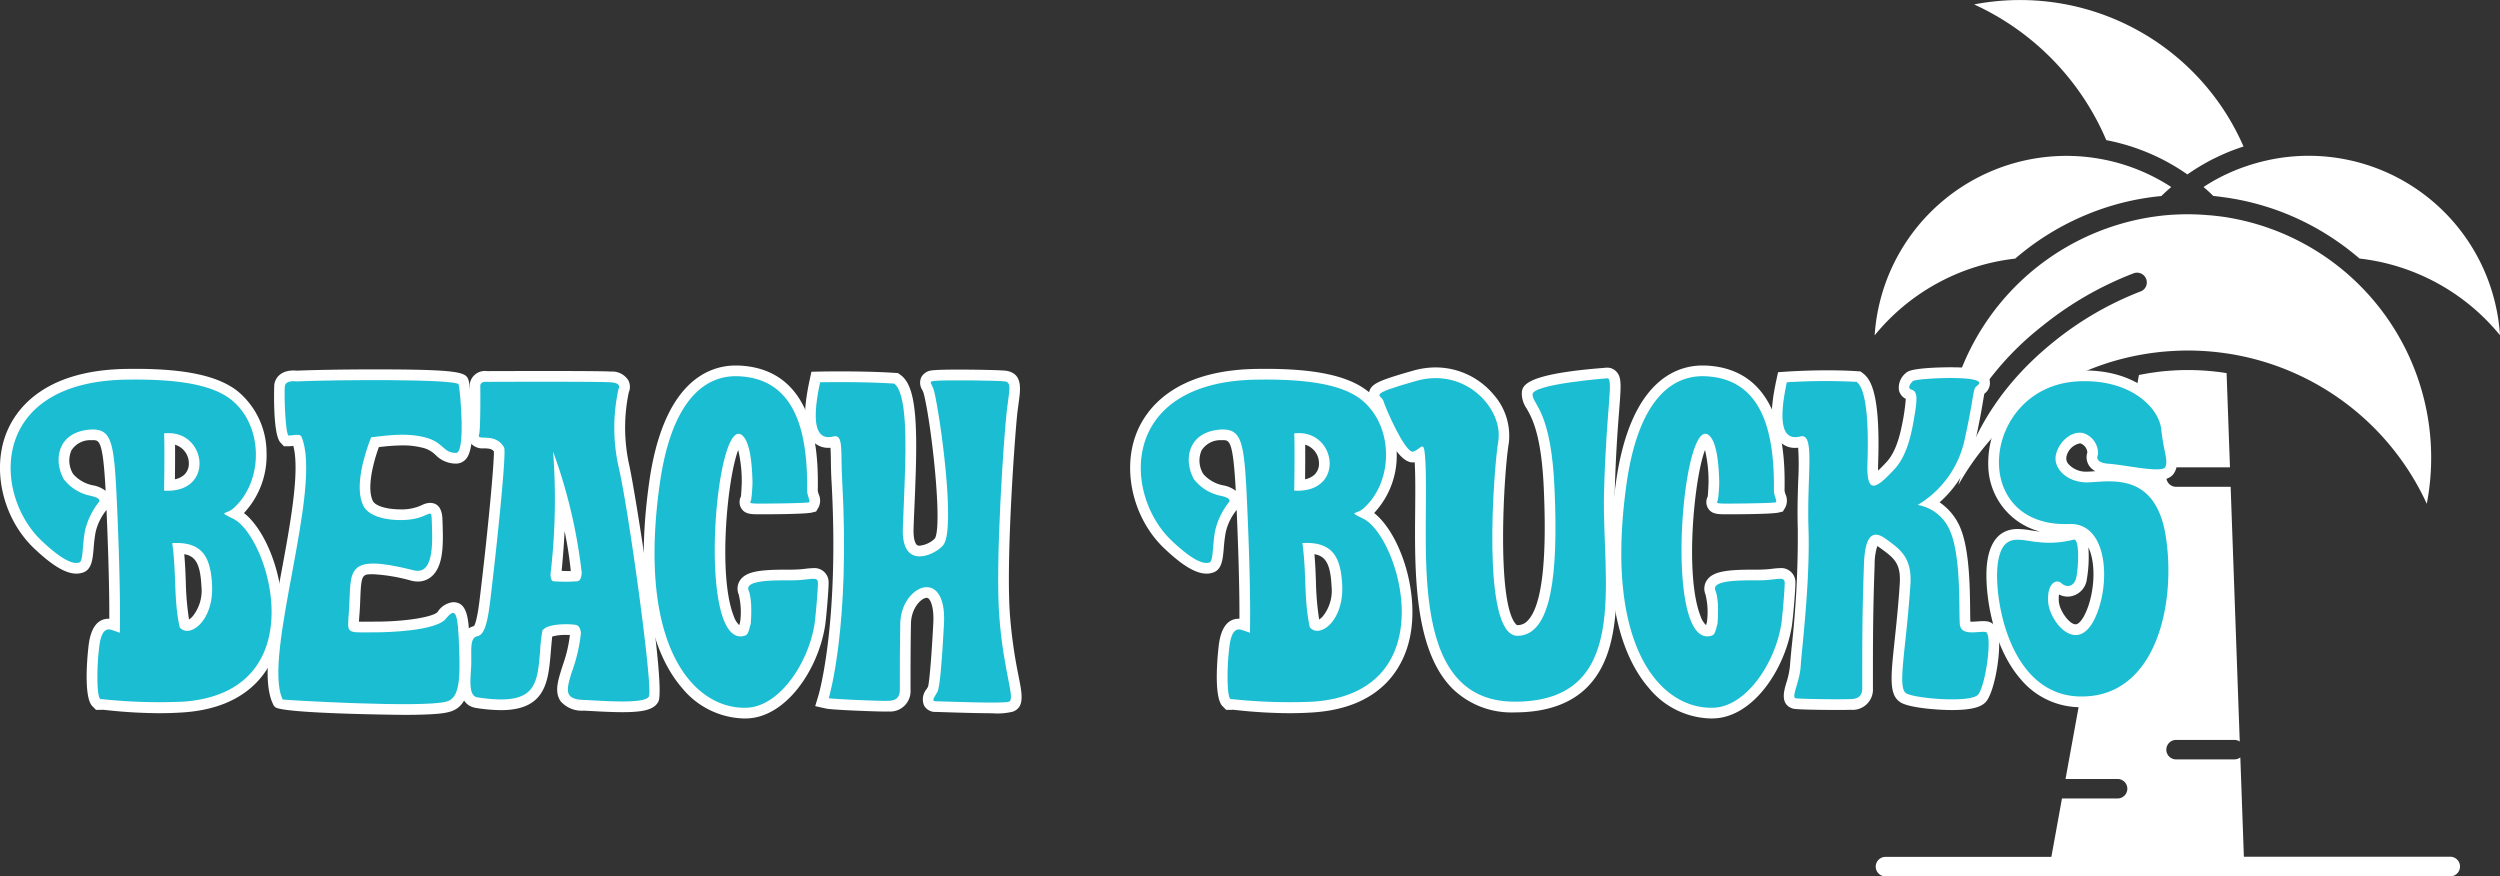
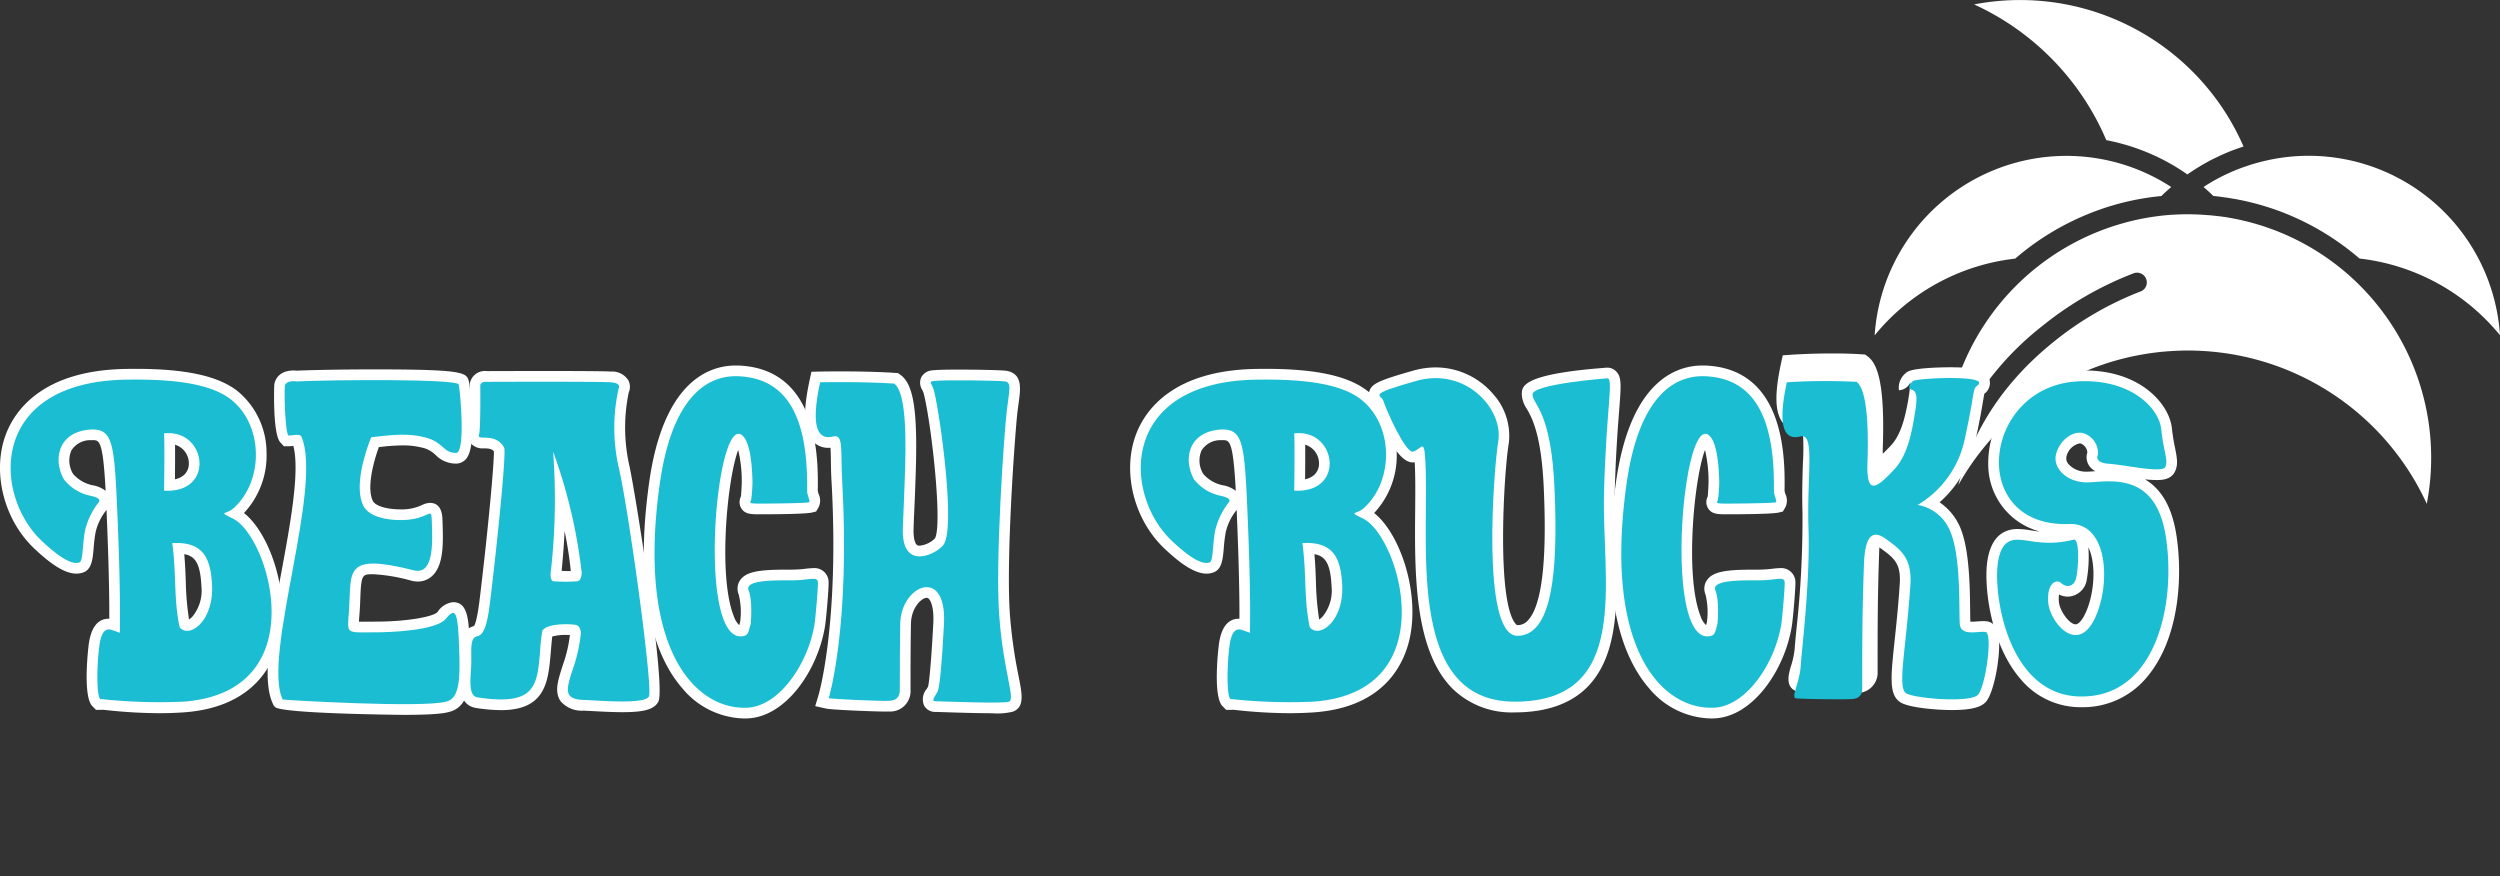
<svg xmlns="http://www.w3.org/2000/svg" width="393" height="137.765" viewBox="0 0 393 137.765">
  <rect x="0" y="0" width="393" height="137.765" fill="#333333" stroke="none" />
  <g id="Group_10" data-name="Group 10" transform="translate(-262.387 -147.156)">
    <path id="Path_100" data-name="Path 100" d="M474.952,179.336a50.7,50.7,0,0,0-13.553,7.85c-7.731,6.2-12.776,13.769-15.049,22.565a41.466,41.466,0,0,1,23.109-19.07c1.169-.387,2.391-.728,3.632-1.011a40.926,40.926,0,0,1,4.256-.75c.474-.059.953-.111,1.426-.151,1.234-.1,2.457-.163,3.639-.163a41.93,41.93,0,0,1,7.884.755,41.3,41.3,0,0,1,29.691,23.34,38.321,38.321,0,0,0-12.226-35.925c-.224-.2-.446-.4-.676-.585-.138-.118-.283-.23-.42-.348-.086-.072-.172-.138-.257-.21-.2-.165-.407-.321-.61-.479a.425.425,0,0,0-.066-.052,38.24,38.24,0,0,0-14.609-6.925c-.066-.012-.133-.032-.192-.045l-.722-.158c-.086-.018-.171-.032-.264-.052-.36-.072-.715-.138-1.076-.2-.192-.034-.375-.066-.565-.092-.151-.025-.3-.045-.461-.066-.269-.039-.545-.072-.814-.1-.072-.007-.145-.02-.224-.027-.348-.039-.7-.072-1.051-.106h-.124c-.689-.059-1.372-.1-2.05-.124-.348-.013-.7-.018-1.038-.018h-.486c-.23,0-.466.005-.7.012h-.027c-.348.013-.7.027-1.044.047-.059,0-.111.007-.17.007-.362.018-.716.045-1.071.077a38.488,38.488,0,0,0-34.908,38.113c0,.316.007.631.013.954a46.466,46.466,0,0,1,15.411-21.658,52.941,52.941,0,0,1,14.387-8.291,1.534,1.534,0,0,1,1.944.954,1.517,1.517,0,0,1-.94,1.937Z" transform="translate(123.891 13.652)" fill="#fff" />
    <path id="Path_101" data-name="Path 101" d="M467.709,169.188c.02.007.039.007.066.013.348.066.683.138,1.011.21.348.079.7.165,1.039.256l.217.059a33.022,33.022,0,0,1,9.36,4.145c.072.047.138.092.21.138.262.172.525.348.789.533.012.012.032.018.045.032l.118-.079c.289-.2.579-.394.875-.584.013-.013.032-.02.045-.034.309-.2.617-.387.933-.578.072-.045.145-.084.217-.131.315-.183.631-.367.945-.538a.7.7,0,0,0,.086-.045c.3-.165.6-.323.906-.474.072-.032.145-.072.21-.1.323-.158.651-.316.979-.466.052-.027.106-.047.158-.072.3-.133.6-.264.9-.388.066-.027.131-.052.19-.079.336-.138.678-.262,1.019-.387.066-.027.131-.047.2-.072.315-.113.624-.217.945-.323a.849.849,0,0,1,.106-.032,38.3,38.3,0,0,0-42.356-22.341,41.2,41.2,0,0,1,20.784,21.342Z" transform="translate(125.793 0)" fill="#fff" />
    <path id="Path_102" data-name="Path 102" d="M459.719,177.882a41.531,41.531,0,0,1,15.424-8.395,40.818,40.818,0,0,1,7.554-1.445c.5-.488,1.011-.954,1.55-1.413-.092-.059-.178-.119-.269-.178a30.157,30.157,0,0,0-9.532-3.974c-.558-.124-1.13-.237-1.747-.341a30.214,30.214,0,0,0-35.073,27.806,33.329,33.329,0,0,1,22.092-12.061Z" transform="translate(119.455 9.93)" fill="#fff" />
    <path id="Path_103" data-name="Path 103" d="M514.284,185.2a30.128,30.128,0,0,0-36.117-22.716q-.522.119-1.044.257c-.441.118-.868.242-1.3.373-.131.04-.269.086-.4.131-.3.1-.592.2-.88.3-.151.052-.309.111-.461.172-.276.1-.545.21-.814.321-.151.059-.3.124-.447.19-.289.126-.572.257-.854.388-.124.059-.249.111-.367.17-.4.2-.8.4-1.184.612-.045.025-.091.052-.143.077-.343.192-.685.388-1.019.592-.131.079-.256.158-.382.237-.163.1-.335.21-.5.321.025.02.045.045.072.066a.536.536,0,0,0,.077.066c.007.007.013.013.02.013l.375.335c.124.113.242.217.362.33.045.045.1.084.145.131.091.084.177.17.262.256s.151.138.224.21l.17.02c.283.025.565.059.854.1.131.013.262.034.394.054.251.032.493.066.743.1s.531.086.794.131c.185.034.362.059.547.092.229.039.452.086.683.131.1.02.217.045.321.066.257.052.506.106.762.165l.027.007a42.079,42.079,0,0,1,4.466,1.293,41.18,41.18,0,0,1,10.636,5.63c.012.007.025.02.039.027.217.156.434.321.644.486.052.039.1.084.163.124.178.138.355.276.526.414.086.072.177.138.262.21l.434.355c.111.092.224.183.328.276.059.052.124.1.185.158a33.377,33.377,0,0,1,22.085,12.054,29.187,29.187,0,0,0-.691-4.731Z" transform="translate(140.413 9.926)" fill="#fff" />
-     <path id="Path_104" data-name="Path 104" d="M528.039,258.253H495.6l-.558-15.614a1.545,1.545,0,0,1-.92.314H484.94a1.53,1.53,0,0,1,0-3.061h9.184a1.482,1.482,0,0,1,.827.251L493.52,200.1h-8.58a1.531,1.531,0,0,1,0-3.062h8.474l-.531-14.812-.145-.02c-.454-.072-.906-.138-1.367-.19h-.02c-.459-.054-.913-.1-1.372-.138l-.256-.02c-.441-.034-.881-.059-1.327-.079-.086-.007-.172-.007-.257-.007-.459-.02-.92-.027-1.372-.027-1.091,0-2.227.054-3.37.151-.407.034-.807.079-1.216.126-.124.012-.256.032-.38.052l-.841.118c-.145.02-.289.045-.434.072-.269.045-.545.093-.814.145l-.414.079c-.067.013-.126.027-.192.039l-5.977,32.892h8.743a1.531,1.531,0,0,1,0,3.062h-9.184a.644.644,0,0,1-.113-.013l-5.011,27.564h8.185a1.53,1.53,0,0,1,0,3.061h-8.743l-1.668,9.184H439.259a1.53,1.53,0,1,0,0,3.061h88.767a1.544,1.544,0,0,0,.013-3.088Z" transform="translate(119.524 23.581)" fill="#fff" />
    <g id="Group_9" data-name="Group 9" transform="translate(262.387 204.612)">
      <path id="Path_105" data-name="Path 105" d="M287.408,235.766a78.285,78.285,0,0,1-8.043-.459c-.39-.04-.686-.072-.873-.086a1.848,1.848,0,0,1-.256.018l-.757,0-.627-.632c-1.441-1.619-.609-8.854-.573-9.162.293-3,1.374-4.532,3.207-4.532l.082,0c.025-5.432-.246-12.695-.437-17.113-.03.04-.059.084-.091.128a8.67,8.67,0,0,0-1.623,3.375,23.646,23.646,0,0,0-.311,2.534c-.158,1.833-.308,3.563-1.959,3.895a2.749,2.749,0,0,1-.764.092c-1.655,0-3.723-1.226-6.515-3.856-4.882-4.541-6.8-12.145-4.542-18.075,1.408-3.7,5.7-9.955,18.6-10.243.6-.01,1.192-.017,1.771-.017,8,0,13.137,1.142,16.156,3.6a12.578,12.578,0,0,1,4.435,9.591,13.208,13.208,0,0,1-3.55,9.475c3.888,3.029,7.152,12.046,5.647,19.457-.832,4.09-3.9,11.072-15.1,11.878C290.049,235.72,288.744,235.766,287.408,235.766Zm3.945-25c.134,1.493.188,2.881.239,4.236a44.089,44.089,0,0,0,.511,6.034,3.426,3.426,0,0,0,.511-.43,6.43,6.43,0,0,0,1.436-4.783C293.881,212.206,293.059,211.06,291.354,210.77Zm-14.625-17.918a3.5,3.5,0,0,0-3.1,1.584,4,4,0,0,0,.264,3.74,5.577,5.577,0,0,0,3.056,1.764,4.576,4.576,0,0,1,2.045.873c-.419-7.964-1-7.966-2.042-7.966Zm13.176.708c.017,1.641,0,3.883-.018,5.437a3.023,3.023,0,0,0,1.488-.733,2.38,2.38,0,0,0,.7-1.747A3.059,3.059,0,0,0,289.9,193.559Z" transform="translate(-262.387 -181.107)" fill="#fff" />
      <path id="Path_106" data-name="Path 106" d="M268.346,208.066c-7.766-7.221-8.447-24.934,12.944-25.412,7.426-.136,13.559.545,16.828,3.2,5.042,4.088,5.042,12.808.272,17.032-1.157,1.022-2.521.409,0,1.635,5.724,2.931,12.944,27.251-7.9,28.751a85.9,85.9,0,0,1-12.877-.41c-.683.272-.75-4.428-.34-7.9.34-3.474,1.5-3.135,2.11-2.929s1.159.409,1.159.409c.136-5.654-.2-15.328-.545-22.346-.409-7.835-.886-9.742-4.019-9.606-5.247.341-5.928,4.836-4.224,7.835a7.087,7.087,0,0,0,4.224,2.588c.885.205,1.567.478,1.295.954a11.536,11.536,0,0,0-2.181,4.429c-.476,2.385-.272,4.973-.953,5.109C273.457,211.61,271.957,211.473,268.346,208.066ZM287.49,200.1c8.176.478,6.676-9.809,0-8.994C287.627,191.921,287.49,202.207,287.49,200.1Zm2.454,21.46c1.429,1.841,5.314-.817,5.109-6.471-.2-4.361-1.362-7.018-6.268-6.745C289.468,213.311,288.989,217.058,289.944,221.555Z" transform="translate(-261.709 -180.425)" fill="#1abdd2" />
      <path id="Path_107" data-name="Path 107" d="M308.836,235.994c-.19,0-19.206-.168-20.257-1.231l-.2-.2-.121-.251c-1.84-3.794-.385-11.637,1.3-20.718,1.387-7.478,2.945-15.887,1.885-19.886a6.167,6.167,0,0,1-.713.062h-.764l-.575-.614c-1.228-1.4-.954-8.987-.943-9.056.145-1.085,1.016-2.242,3.025-2.242.222,0,.412.013.547.027,2.721-.118,7.684-.2,12.163-.2,14.287,0,14.444.51,14.859,1.872.054.217,1.433,9.865-.385,12.132a2.07,2.07,0,0,1-1.631.807,4.46,4.46,0,0,1-3.225-1.36,4.268,4.268,0,0,0-2.089-1.144,12.225,12.225,0,0,0-3.084-.36,32.48,32.48,0,0,0-3.742.274c-1.064,2.953-1.85,6.636-.935,8.467.405.779,2.159,1.318,4.355,1.318a7.461,7.461,0,0,0,3.373-.684,2.937,2.937,0,0,1,1.234-.336c1.9,0,1.956,2.03,1.978,2.793l.02.617c.113,3.246.082,6.294-1.5,7.936a3.27,3.27,0,0,1-2.406,1.017h0a4.15,4.15,0,0,1-.984-.124,27.388,27.388,0,0,0-6.012-1.024c-1.714,0-1.893,0-2.035,3.779-.022.621-.049,1.283-.094,1.991,0,0-.109,1.421-.124,1.687.138,0,.306.007.511.007l2.021-.012c5.111,0,9.212-.785,9.836-1.519a3.282,3.282,0,0,1,2.433-1.539c2.361,0,2.467,2.753,2.628,6.922.183,4.677.373,9.515-3.353,10.357C315.159,235.74,313.636,235.994,308.836,235.994Z" transform="translate(-245.332 -181.073)" fill="#fff" />
      <path id="Path_108" data-name="Path 108" d="M316.754,183.371c.272,1.226,1.09,10.764-.409,10.764-2.11,0-1.907-1.7-4.905-2.454-2.452-.614-4.7-.478-8.447,0-1.09,2.726-2.657,7.9-1.226,10.764.885,1.7,3.542,2.248,5.859,2.248,4.633,0,4.836-2.385,4.9.136.069,2.59.545,8.583-2.792,7.768-11.106-2.793-9.811.067-10.219,6.268-.272,3.883-.614,3.474,4.086,3.474,1.976,0,9.675-.205,11.173-2.181,1.567-1.907,1.841-.817,2.045,4.43.2,5.178.067,8.175-2.045,8.652-3.883,1.021-25.617-.274-25.684-.341-3.269-6.745,6.4-33.45,2.931-41.354-.205-.478-1.5-.136-1.976-.136-.545,0-.752-6.745-.614-7.766s1.838-.75,1.838-.75C297.27,182.621,316.483,182.485,316.754,183.371Z" transform="translate(-244.649 -180.391)" fill="#1abdd2" />
      <path id="Path_109" data-name="Path 109" d="M330.893,235.467c-1.619,0-3.375-.1-4.788-.177l-1.236-.066a4.4,4.4,0,0,1-3.619-1.438c-1.024-1.418-.471-3.205.116-5.1l.244-.75a21.211,21.211,0,0,0,1.07-4.6c-.163-.008-.358-.013-.58-.013a7.694,7.694,0,0,0-2.2.254c-.049.449-.123,1.2-.219,2.4l-.025.278c-.383,4.372-.782,8.893-7.8,8.893a26.4,26.4,0,0,1-3.984-.351c-2.775-.5-2.57-3.728-2.433-5.861.022-.336.044-.664.054-.969.013-.468.008-.923.005-1.345-.013-1.84-.032-4.118,2.112-4.7.2-.318.536-1.295.891-4.251,1.349-11.154,2.265-21.223,2.23-23.2-.32-.4-.757-.457-1.557-.481a2.445,2.445,0,0,1-2.174-.911,1.955,1.955,0,0,1-.175-1.825c.082-.489.128-4.139.1-7.159l0-.094.01-.092a2.4,2.4,0,0,1,2.615-2.068c.116,0,.217.005.291.01.612,0,4.6-.017,8.79-.017,9.17,0,10.144.067,10.463.091a2.984,2.984,0,0,1,2.773,1.382,2.192,2.192,0,0,1,.066,1.89,27.078,27.078,0,0,0,.05,11.321c.881,3.715,5.859,35.019,4.6,37.291C335.891,235.179,333.89,235.467,330.893,235.467Zm-9.512-22.215c.452.019.959.037,1.4.037l.039,0a60.1,60.1,0,0,0-.974-6.279C321.753,208.917,321.6,211.005,321.381,213.252Z" transform="translate(-233.091 -180.969)" fill="#fff" />
      <path id="Path_110" data-name="Path 110" d="M309.076,182.858s17.237-.069,19.211.067c1.976.069,1.364,1.022,1.364,1.022a28.237,28.237,0,0,0,0,12.263c1.567,6.609,5.449,34.881,4.769,36.107-.614,1.228-7.223.681-10.152.545-3.2-.067-2.861-1.5-1.976-4.359a25.586,25.586,0,0,0,1.433-6.064c0-.067,0-1.159-.752-1.362-.817-.2-4.7-.272-5.245.885v-.272a23.56,23.56,0,0,0-.409,3.476c-.476,5.381-.612,8.719-9.878,7.288-1.5-.272-1.022-3.133-.953-5.109.067-2.385-.274-4.224.953-4.5,1.157-.2,1.635-2.248,2.043-5.654,1.293-10.7,2.521-23.368,2.181-23.982-1.364-2.519-4.361-.953-3.952-2.043.272-.748.2-7.766.2-7.766C307.987,182.722,309.076,182.858,309.076,182.858ZM319.365,214.2a24.509,24.509,0,0,0,3.881,0c.479-.2.547-.681.614-1.295a82.4,82.4,0,0,0-4.5-19.075,101,101,0,0,1-.409,19.28S318.956,214.129,319.365,214.2Z" transform="translate(-232.411 -180.287)" fill="#1abdd2" />
      <path id="Path_111" data-name="Path 111" d="M338.379,236.81a12.949,12.949,0,0,1-9.759-4.752c-3.827-4.4-7.838-13.583-5.211-32.32,2.238-16.023,9.493-18.416,13.618-18.416l.286,0c12.868.4,12.671,14.918,12.607,19.691a3.8,3.8,0,0,0,.156.577,2.36,2.36,0,0,1-.037,2.038l-.382.649-.821.2v-.008c-1.339.232-6.755.244-7.889.244-1.514,0-2.428,0-3.027-.9a1.909,1.909,0,0,1-.086-1.89c.049-.224.124-1.717.136-2.248a21.349,21.349,0,0,0-.557-5.067c-1.69,4.354-3.22,19.755-.7,26.116a3.392,3.392,0,0,0,.868,1.416l.136-.515a11.553,11.553,0,0,0-.229-4.315,2.371,2.371,0,0,1,.225-2.24c.977-1.409,3.182-1.656,7.453-1.656h.688a18.8,18.8,0,0,0,2.208-.148,11.191,11.191,0,0,1,1.147-.091,2.225,2.225,0,0,1,2.415,2.329c0,1.231-.41,5.953-.572,6.841-1.123,6.876-6.185,14.38-12.4,14.462Z" transform="translate(-221.365 -181.322)" fill="#fff" />
      <path id="Path_112" data-name="Path 112" d="M337.4,223.2c.886-.136.886-.476,1.295-1.974,0-.069.341-3.612-.341-5.247-.612-1.635,3.952-1.567,6.814-1.567s4.088-.75,4.088.409-.409,5.792-.545,6.542h0c-1.024,6.268-5.655,13.011-10.766,13.08-8.106.205-17.168-9.4-13.556-35.154,1.769-12.673,6.743-17.1,12.2-16.965,8.787.272,11.1,8.038,10.968,17.985,0,.817.612,1.771.271,1.84-.407.136-5.654.2-7.561.2-1.976,0-1.7-.067-1.5-.612a24.063,24.063,0,0,0,.205-2.724c-.067-3.067-.409-6.2-1.5-7.29C333.245,187.434,330.112,224.291,337.4,223.2Z" transform="translate(-220.679 -180.64)" fill="#1abdd2" />
      <path id="Path_113" data-name="Path 113" d="M367.021,235.725c-2.269,0-5.4-.1-7.263-.16-.8-.025-1.377-.044-1.562-.044a2,2,0,0,1-1.83-.992,2.5,2.5,0,0,1,.4-2.615c.076-.123.155-.251.225-.38.037-.146.38-1.687.819-10.045.119-2.662-.508-3.538-.7-3.743a.422.422,0,0,0-.336-.161c-.834,0-2.45,1.587-2.479,4.08-.067,3.476-.067,6.94-.067,10.4a3.2,3.2,0,0,1-3.454,3.384c-.057.005-.256.01-.5.01-1.828,0-8.42-.271-9.263-.459l-1.769-.392.523-1.737c.034-.109,3.3-11.24,2.043-33.617-.074-1.2-.089-2.3-.1-3.247-.01-.676-.022-1.458-.064-2.016-.1.007-.2.012-.306.012a3.279,3.279,0,0,1-2.644-1.231c-1.285-1.591-1.386-4.5-.325-9.431l.279-1.3,1.33-.029s1.307-.027,3.212-.027c2.307,0,5.672.04,8.585.235l.483.032.394.284c2.169,1.571,2.778,6.081,2.326,17.235-.034,1.189-.086,2.4-.141,3.594-.049,1.1-.1,2.195-.129,3.271-.076,1.865.341,2.449.471,2.583a.585.585,0,0,0,.489.163,3.97,3.97,0,0,0,2.391-1.137c1.221-2.048-.528-17.95-1.757-22.775a3.387,3.387,0,0,0-.254-.612,2.064,2.064,0,0,1-.119-1.971,2.125,2.125,0,0,1,1.68-1.061c.669-.084,2.068-.123,4.208-.123,2.159,0,6.747.059,7.566.2,2.462.491,2.151,2.773,1.848,4.979l-.183,1.384c-.365,2.978-1.905,23.865-1.154,32.483a76.981,76.981,0,0,0,1.329,9.185c.565,2.894.94,4.806-.878,5.534A10.162,10.162,0,0,1,367.021,235.725Z" transform="translate(-211.092 -181.059)" fill="#fff" />
      <path id="Path_114" data-name="Path 114" d="M350.975,183.221c1.974,1.429,1.905,9.061,1.633,15.806-.067,2.316-.2,4.633-.272,6.88-.272,6.812,5.111,4.224,6.337,2.726,2.045-2.385-.476-20.506-1.431-24.255-.34-1.226-.954-1.429-.067-1.566,1.635-.205,10.423-.069,11.242.067,1.021.205.681,1.228.272,4.5-.409,3.338-1.909,24.253-1.16,32.838.683,8.516,2.521,12.6,1.5,13.013-1.021.34-10.628-.069-11.514-.069-.817,0-.136-.75.272-1.5.343-.681.683-4.292,1.022-10.764.409-9.061-6.812-5.928-6.881.069-.067,3.473-.067,6.947-.067,10.423,0,1.021-.476,1.7-1.772,1.7-1.361.069-8.787-.272-9.4-.409,0,0,3.407-11.173,2.112-34.2-.272-4.5.271-7.357-1.362-6.949-2.385.614-3.679-1.226-2.112-8.516C339.324,183.016,345.864,182.88,350.975,183.221Z" transform="translate(-210.409 -180.377)" fill="#1abdd2" />
      <path id="Path_115" data-name="Path 115" d="M393.052,235.766a78.247,78.247,0,0,1-8.042-.459c-.39-.04-.686-.072-.874-.086a1.812,1.812,0,0,1-.256.018l-.755,0-.627-.632c-1.443-1.619-.61-8.854-.573-9.162.293-3,1.372-4.532,3.205-4.532l.082,0c.027-5.432-.244-12.695-.437-17.113l-.089.128a8.623,8.623,0,0,0-1.623,3.375,23.268,23.268,0,0,0-.313,2.534c-.158,1.833-.306,3.563-1.959,3.895a2.744,2.744,0,0,1-.762.092c-1.655,0-3.725-1.226-6.515-3.856-4.882-4.541-6.8-12.145-4.542-18.075,1.408-3.7,5.7-9.955,18.6-10.243.6-.01,1.192-.017,1.771-.017,8,0,13.139,1.142,16.156,3.6a12.578,12.578,0,0,1,4.435,9.591,13.207,13.207,0,0,1-3.548,9.475c3.886,3.029,7.152,12.046,5.645,19.457-.832,4.09-3.9,11.072-15.1,11.878C395.692,235.72,394.387,235.766,393.052,235.766Zm3.947-25c.135,1.493.187,2.881.237,4.236a44.079,44.079,0,0,0,.511,6.034,3.424,3.424,0,0,0,.513-.43,6.424,6.424,0,0,0,1.434-4.783C399.526,212.206,398.7,211.06,397,210.77Zm-14.625-17.918a3.5,3.5,0,0,0-3.1,1.584,3.993,3.993,0,0,0,.264,3.74,5.572,5.572,0,0,0,3.054,1.764,4.569,4.569,0,0,1,2.045.873c-.419-7.964-1-7.966-2.042-7.966Zm13.176.708c.015,1.641,0,3.883-.018,5.437a3.024,3.024,0,0,0,1.488-.733,2.387,2.387,0,0,0,.7-1.747A3.061,3.061,0,0,0,395.549,193.559Z" transform="translate(-190.373 -181.107)" fill="#fff" />
      <path id="Path_116" data-name="Path 116" d="M373.992,208.066c-7.768-7.221-8.449-24.934,12.944-25.412,7.426-.136,13.558.545,16.828,3.2,5.042,4.088,5.042,12.808.272,17.032-1.159,1.022-2.521.409,0,1.635,5.723,2.931,12.944,27.251-7.9,28.751a85.933,85.933,0,0,1-12.878-.41c-.681.272-.748-4.428-.34-7.9.34-3.474,1.5-3.135,2.112-2.929s1.157.409,1.157.409c.138-5.654-.2-15.328-.545-22.346-.409-7.835-.885-9.742-4.018-9.606-5.248.341-5.93,4.836-4.224,7.835a7.077,7.077,0,0,0,4.224,2.588c.885.205,1.566.478,1.293.954a11.56,11.56,0,0,0-2.181,4.429c-.476,2.385-.272,4.973-.952,5.109C379.1,211.61,377.6,211.473,373.992,208.066Zm19.142-7.971c8.178.478,6.678-9.809,0-8.994C393.27,191.921,393.134,202.207,393.134,200.1Zm2.454,21.46c1.431,1.841,5.314-.817,5.109-6.471-.2-4.361-1.361-7.018-6.266-6.745C395.112,213.311,394.634,217.058,395.588,221.555Z" transform="translate(-189.695 -180.425)" fill="#1abdd2" />
      <path id="Path_117" data-name="Path 117" d="M413.284,235.731a13.269,13.269,0,0,1-9.813-3.765c-6.027-6.083-5.921-18.249-5.835-28.027.022-2.739.045-5.346-.072-7.515l-.325.013c-2.761,0-5.583-7.436-6.128-8.963a2.171,2.171,0,0,1-.713-2.105c.34-1.28,1.371-1.781,6.895-3.352a12.864,12.864,0,0,1,3.56-.515A11.872,11.872,0,0,1,409.9,185.7a9.777,9.777,0,0,1,2.459,7.677c-.78,4.525-1.974,24.821,1.054,28.418.044.052.192.22.283.22a2.129,2.129,0,0,0,1.646-.728c2.158-2.25,3.008-9.071,2.533-20.274-.333-8.889-1.877-11.583-2.706-13.03a4.311,4.311,0,0,1-.77-2.235c0-1.268,0-3.182,13.083-4.187l.064-.015.279-.01a1.944,1.944,0,0,1,1.445.631c.837.9.743,2.119.43,6.146-.219,2.829-.55,7.107-.7,13.08-.059,2.383.037,4.9.136,7.569.328,8.6.666,17.488-4.325,22.671C422.19,234.35,418.314,235.731,413.284,235.731Z" transform="translate(-175.171 -181.199)" fill="#fff" />
      <path id="Path_118" data-name="Path 118" d="M426.637,200.665c-.341,13.694,4.361,32.7-14.035,32.7-17.713,0-13.147-26.434-14.1-38.63-.205-2.588-.616-1.09-1.84-.681s-4.43-6.949-4.7-7.971c-.34-1.022-2.793-.886,5.111-3.133,7.833-2.248,13.763,4.428,12.944,9.469-.681,3.95-2.793,30.589,3,30.589,5.45,0,6.4-9.947,5.859-22.755-.478-12.74-3.474-13.558-3.474-15.194s11.649-2.521,11.649-2.521C428.273,182.269,426.976,186.9,426.637,200.665Z" transform="translate(-174.488 -180.517)" fill="#1abdd2" />
      <path id="Path_119" data-name="Path 119" d="M428.752,236.81a12.949,12.949,0,0,1-9.759-4.752c-3.828-4.4-7.838-13.583-5.211-32.32,2.238-16.023,9.493-18.416,13.618-18.416l.286,0c12.868.4,12.671,14.918,12.607,19.691a3.81,3.81,0,0,0,.156.577,2.36,2.36,0,0,1-.037,2.038l-.382.649-.819.2v-.008c-1.34.232-6.757.244-7.89.244-1.513,0-2.428,0-3.027-.9a1.9,1.9,0,0,1-.084-1.89c.047-.224.123-1.717.135-2.248a21.357,21.357,0,0,0-.557-5.067c-1.69,4.354-3.22,19.755-.7,26.116a3.391,3.391,0,0,0,.868,1.416l.136-.515a11.555,11.555,0,0,0-.229-4.315,2.371,2.371,0,0,1,.225-2.24c.977-1.409,3.182-1.656,7.453-1.656h.688a18.8,18.8,0,0,0,2.208-.148,11.225,11.225,0,0,1,1.147-.091A2.225,2.225,0,0,1,442,215.5c0,1.231-.41,5.953-.572,6.841-1.123,6.876-6.185,14.38-12.4,14.462Z" transform="translate(-159.761 -181.322)" fill="#fff" />
      <path id="Path_120" data-name="Path 120" d="M427.773,223.2c.886-.136.886-.476,1.295-1.974,0-.069.341-3.612-.341-5.247-.612-1.635,3.952-1.567,6.814-1.567s4.088-.75,4.088.409-.409,5.792-.545,6.542h0c-1.024,6.268-5.655,13.011-10.766,13.08-8.106.205-17.168-9.4-13.556-35.154,1.769-12.673,6.743-17.1,12.2-16.965,8.787.272,11.1,8.038,10.968,17.985,0,.817.612,1.771.271,1.84-.407.136-5.654.2-7.561.2-1.976,0-1.7-.067-1.5-.612a24.386,24.386,0,0,0,.2-2.724c-.067-3.067-.409-6.2-1.5-7.29C423.618,187.434,420.485,224.291,427.773,223.2Z" transform="translate(-159.075 -180.64)" fill="#1abdd2" />
-       <path id="Path_121" data-name="Path 121" d="M456.341,235.371c-2.4,0-6.456-.346-7.936-1.117-2.01-1.1-1.719-3.833-1.081-9.829.254-2.381.567-5.343.794-8.738.259-3.38-.9-4.219-3-5.745l-.2-.141a3.545,3.545,0,0,0-.319-.207,9.172,9.172,0,0,0-.417,2.861c-.271,7.665-.271,11.617-.271,19.491a3.2,3.2,0,0,1-3.521,3.384c-.274.019-1.044.027-1.993.027-.06,0-6.121,0-7.023-.2-2.084-.619-1.461-2.744-1.091-4.016a12.946,12.946,0,0,0,.594-2.761c.03-.553.126-1.549.252-2.859a157.213,157.213,0,0,0,.97-18.656c-.089-2.835,0-5.5.069-7.638a41.368,41.368,0,0,0-.01-5.094,4.162,4.162,0,0,1-.459.027,3.281,3.281,0,0,1-2.644-1.231c-1.285-1.591-1.384-4.5-.324-9.431l.267-1.236,1.261-.087c.121-.01,3.017-.209,6.548-.209,1.7,0,3.262.047,4.648.14l.5.034.4.3c1.3.977,2.75,3.484,2.373,14.279-.01.405-.01.737,0,1.011.311-.291.718-.7,1.244-1.261,1.149-1.2,1.941-3.076,2.512-5.928a32.008,32.008,0,0,0,.594-4.085A2.056,2.056,0,0,1,448,185.1a2.96,2.96,0,0,1,1.053-2.677l.14-.133.167-.1c1.164-.681,6.163-.7,6.73-.7,4.127,0,5.672.473,6.126,1.872a2.055,2.055,0,0,1-.785,2.274c-.047.215-.116.615-.187,1.033-.188,1.132-.5,3.025-1.217,6.323a17.894,17.894,0,0,1-5.634,9.725,9.062,9.062,0,0,1,3.2,3.868c1.5,3.419,1.564,9.463,1.6,13.075.008.752.013,1.377.034,1.809.071.005.16.01.269.01.281,0,.57-.024.846-.042.33-.025.642-.045.918-.045a4.628,4.628,0,0,1,.5.025,2.03,2.03,0,0,1,1.693,1.345c.89,2.156-.3,9.675-1.789,11.331C461.095,234.7,459.993,235.371,456.341,235.371Z" transform="translate(-149.487 -181.208)" fill="#fff" />
+       <path id="Path_121" data-name="Path 121" d="M456.341,235.371c-2.4,0-6.456-.346-7.936-1.117-2.01-1.1-1.719-3.833-1.081-9.829.254-2.381.567-5.343.794-8.738.259-3.38-.9-4.219-3-5.745l-.2-.141c-.271,7.665-.271,11.617-.271,19.491a3.2,3.2,0,0,1-3.521,3.384c-.274.019-1.044.027-1.993.027-.06,0-6.121,0-7.023-.2-2.084-.619-1.461-2.744-1.091-4.016a12.946,12.946,0,0,0,.594-2.761c.03-.553.126-1.549.252-2.859a157.213,157.213,0,0,0,.97-18.656c-.089-2.835,0-5.5.069-7.638a41.368,41.368,0,0,0-.01-5.094,4.162,4.162,0,0,1-.459.027,3.281,3.281,0,0,1-2.644-1.231c-1.285-1.591-1.384-4.5-.324-9.431l.267-1.236,1.261-.087c.121-.01,3.017-.209,6.548-.209,1.7,0,3.262.047,4.648.14l.5.034.4.3c1.3.977,2.75,3.484,2.373,14.279-.01.405-.01.737,0,1.011.311-.291.718-.7,1.244-1.261,1.149-1.2,1.941-3.076,2.512-5.928a32.008,32.008,0,0,0,.594-4.085A2.056,2.056,0,0,1,448,185.1a2.96,2.96,0,0,1,1.053-2.677l.14-.133.167-.1c1.164-.681,6.163-.7,6.73-.7,4.127,0,5.672.473,6.126,1.872a2.055,2.055,0,0,1-.785,2.274c-.047.215-.116.615-.187,1.033-.188,1.132-.5,3.025-1.217,6.323a17.894,17.894,0,0,1-5.634,9.725,9.062,9.062,0,0,1,3.2,3.868c1.5,3.419,1.564,9.463,1.6,13.075.008.752.013,1.377.034,1.809.071.005.16.01.269.01.281,0,.57-.024.846-.042.33-.025.642-.045.918-.045a4.628,4.628,0,0,1,.5.025,2.03,2.03,0,0,1,1.693,1.345c.89,2.156-.3,9.675-1.789,11.331C461.095,234.7,459.993,235.371,456.341,235.371Z" transform="translate(-149.487 -181.208)" fill="#fff" />
      <path id="Path_122" data-name="Path 122" d="M440.665,183.1c1.635,1.226,1.907,7.016,1.7,12.875-.136,4.838,1.295,4.019,4.155.955,1.567-1.635,2.385-4.019,2.93-6.745.817-4.361.886-5.519-.136-5.859-.952-.272.205-1.362.205-1.362.817-.478,12.535-1.022,10.082.748-.748.614-.271.681-1.907,8.244a15.814,15.814,0,0,1-7.426,10.492,6.69,6.69,0,0,1,5.109,4.155c1.705,3.885,1.364,12.264,1.5,14.444.069,2.112,2.793,1.226,4.021,1.362,1.224.069.067,8.516-1.16,9.88-1.224,1.293-9.673.612-11.239-.205-1.5-.817-.069-6.745.612-16.965.34-4.428-1.636-5.723-3.885-7.357-2.452-1.771-3.269.341-3.405,3.952-.272,7.7-.272,11.649-.272,19.553,0,1.022-.476,1.7-1.84,1.7-1.295.069-8.038,0-8.652-.136-.681-.2.681-2.655.817-5.04s1.5-13.149,1.226-21.665,1.091-15.058-1.293-14.444-3.68-1.226-2.112-8.516A94.548,94.548,0,0,1,440.665,183.1Z" transform="translate(-148.805 -180.526)" fill="#1abdd2" />
      <path id="Path_123" data-name="Path 123" d="M463.008,234.719a12.232,12.232,0,0,1-9.606-4.475c-4.781-5.541-5.738-14.745-5.19-18.439.5-3.38,2.117-5.1,4.8-5.1a13.479,13.479,0,0,1,2.079.217c.454.071.916.145,1.379.178h0a10.876,10.876,0,0,1-8.106-10.49,14.494,14.494,0,0,1,13.881-14.787q.658-.038,1.281-.037c8.825,0,13.327,5.328,13.707,9.111a30.761,30.761,0,0,0,.5,3.091c.3,1.519.543,2.718-.1,3.838-.676,1.184-2.163,1.184-2.8,1.184A17.983,17.983,0,0,1,473,198.9c2.595,1.529,4.211,4.354,4.9,8.523,1.083,6.592.542,16.45-4.559,22.529a13.013,13.013,0,0,1-10.093,4.768ZM459.49,217a4.693,4.693,0,0,0-.032,1.066c.1,1.49,1.658,3.626,2.644,3.626.373,0,.856-.473,1.293-1.263,1.54-2.817,2.112-7.89.71-10.845a21.181,21.181,0,0,1-.249,5.053,3.1,3.1,0,0,1-2.975,2.7A3.045,3.045,0,0,1,459.49,217Zm3.264-23.754a2.709,2.709,0,0,0-2.11,2.151,1.359,1.359,0,0,0,.316,1.086,3.7,3.7,0,0,0,2.852,1.211c.336,0,.774-.034,1.256-.067.044,0,.089-.005.136-.008a2.539,2.539,0,0,1-1.128-1.115,2.413,2.413,0,0,1-.131-1.852,1.667,1.667,0,0,0-1.08-1.4S462.8,193.251,462.754,193.251Z" transform="translate(-135.81 -181.003)" fill="#fff" />
      <path id="Path_124" data-name="Path 124" d="M462.551,190.931c-1.84-.34-3.748,1.362-4.224,3.407s1.567,4.292,4.769,4.361c3.2,0,10.764-2.045,12.466,8.311s-1.293,25.206-13.011,25.343c-11.718.205-14.1-15.94-13.354-20.982s3.612-3.474,6.473-3.271a15.168,15.168,0,0,0,5.45-.409c.955-.136.75,4.292.409,5.928-.341,1.566-1.567,1.635-2.316.953-.75-.75-2.316-.136-2.112,2.929.205,3,4.292,8.107,7.087,3.066,2.792-5.111,2.588-15.534-3.749-15.328-16.077.612-13.763-21.529,1.228-22.415,8.378-.478,12.875,4.155,13.216,7.562.34,3.338,1.157,4.973.612,5.928s-6.54-.41-8.925-.547c-2.383-.2-1.635-1.429-1.635-1.429A3.31,3.31,0,0,0,462.551,190.931Z" transform="translate(-135.131 -180.322)" fill="#1abdd2" />
    </g>
  </g>
</svg>